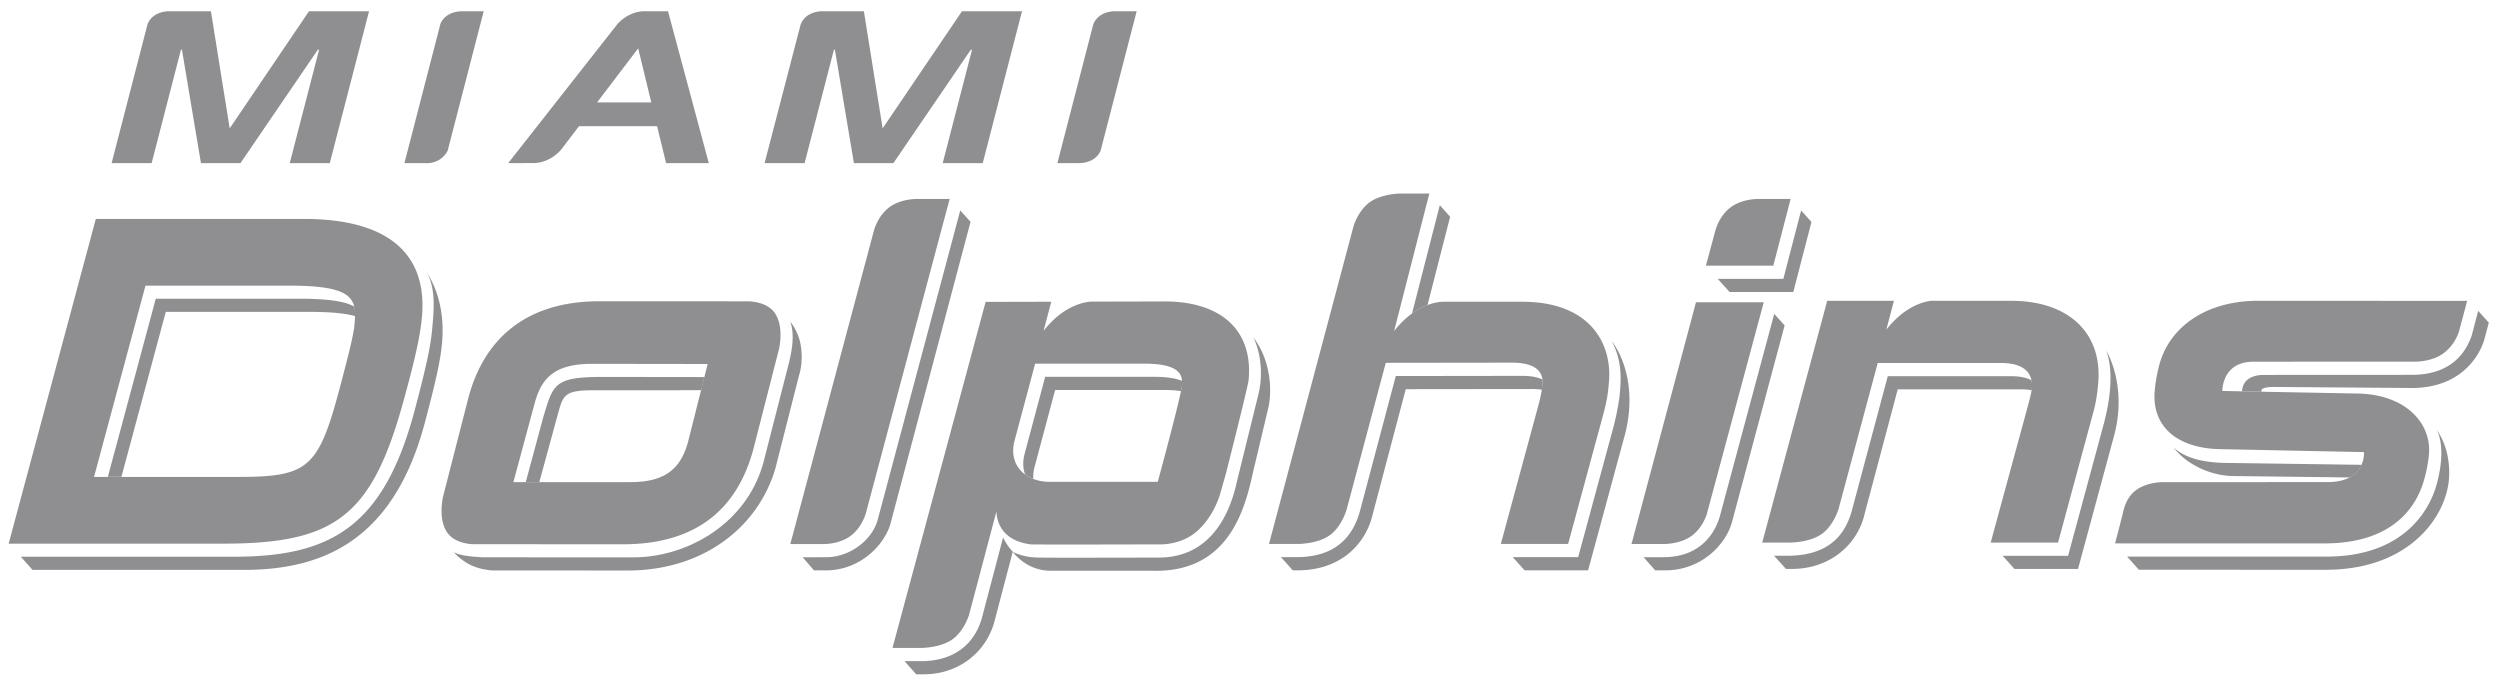
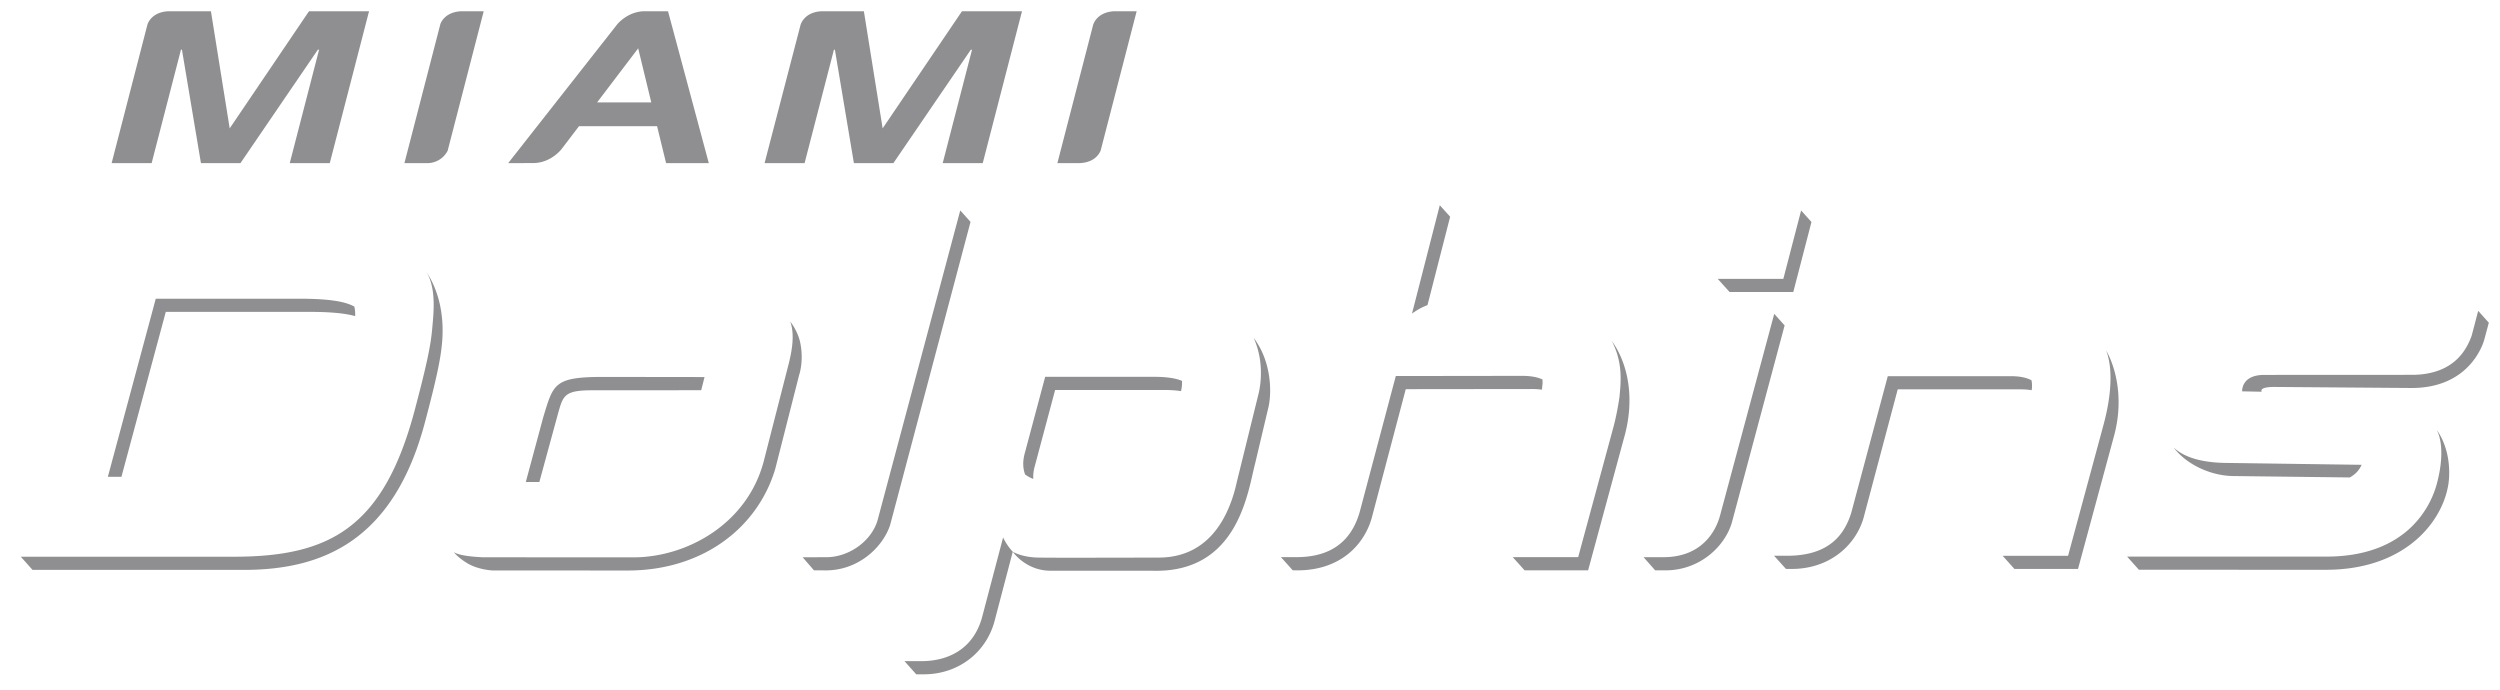
<svg xmlns="http://www.w3.org/2000/svg" fill-rule="evenodd" stroke-linejoin="round" stroke-miterlimit="2" clip-rule="evenodd" viewBox="0 0 250 69">
  <g fill="#8f8f92" fill-rule="nonzero">
-     <path d="m246.715 30.087-.431 1.62-.376 1.405c-.067.253-.454 1.387-1.557 2.213-1.063.798-2.532.839-2.817.839l-16.189.008c-3.167 0-3.111 2.924-3.111 2.924l13.59.26c4.737.104 7.277 2.933 7.08 5.97-.026.41-.153 1.443-.446 2.48-.632 2.45-2.77 6.535-10.01 6.535l-20.938-.001.731-2.826c.061-.244.263-1.678 1.337-2.48 1.01-.758 2.346-.819 2.733-.819l16.458-.007c.967 0 1.677-.187 2.2-.465.632-.34.987-.817 1.186-1.265.295-.664.246-1.267.246-1.267l-14.501-.299c-4.231-.112-6.753-2.31-6.424-5.862.039-.418.112-1.269.471-2.629l.007-.024c1.105-3.893 4.87-6.316 9.821-6.316h.003l19.292.004 1.645.002zm-36.899 8.268c-.062.68-.15 1.61-.446 2.728l-3.566 13.177h-6.735l3.792-13.933c.199-.766.268-1.1.299-1.307l.005-.035.015-.133c.03-.313.01-.584-.04-.828-.007-.032-.012-.065-.02-.096-.33-1.318-1.75-1.628-3.002-1.628l-12.344.001-3.929 14.633c-.151.455-.631 1.686-1.612 2.421-1.222.916-3.262.904-3.262.904h-2.75l6.499-24.176h6.674l-.764 2.892c1.724-2.215 3.524-2.76 4.429-2.892h8.09c5.729 0 9.134 3.246 8.667 8.272zm-39.131 13.038-.018.06-.022.064c-.221.602-.649 1.445-1.45 2.046-1.064.796-2.531.838-2.816.838h-3.23l6.448-24.173h6.777l-5.689 21.165zm1.556-24.827h-1.65l.438-1.624.498-1.86c.07-.248.452-1.54 1.547-2.357.963-.724 2.232-.822 2.731-.83l.012-.002h3.245l-.415 1.61-1.016 3.91-.301 1.155h-5.089v-.002zm-11.35 11.665-.017.21c-.049.56-.111 1.328-.498 2.815l-3.564 13.139h-6.73l3.8-14.019c.165-.663.244-1.019.298-1.41l.004-.022c.021-.163.041-.334.06-.538.015-.167.007-.32-.009-.463-.002-.027-.004-.054-.008-.08-.207-1.3-1.7-1.596-3.002-1.596l-12.649.017-3.896 14.612s-.444 1.685-1.666 2.6c-.979.734-2.483.87-3.039.898h-3.076l8.48-31.868c.191-.535.667-1.61 1.559-2.277.965-.724 2.44-.868 3.016-.898h2.982l-.415 1.609-3.111 12.149a8.986 8.986 0 0 1 1.783-1.755c.087-.063.173-.123.258-.179a6.387 6.387 0 0 1 1.754-.822c.746-.212 1.233-.177 1.233-.177l7.767-.002c6.964 0 9.031 4.345 8.686 8.057zm-45.113 9.947-10.837.003a4.45 4.45 0 0 1-1.622-.29 3.494 3.494 0 0 1-.819-.447c-.953-.708-1.429-1.886-1.048-3.363l2.062-7.716 10.867-.001c3.128 0 3.734.845 3.809 1.652.003.024.003.048.004.073a3.941 3.941 0 0 1-.09.991l-.007.031c-.41 2.035-2.318 9.067-2.318 9.067h-.001zm.672-18.033-7.356.016c-.74.053-2.788.425-4.737 2.927l.77-2.915-6.564.015-9.314 34.606h2.933c.477-.015 2.087-.126 3.118-.901.956-.715 1.435-1.9 1.599-2.383l2.742-10.363c.039 1.033.556 2.928 3.432 3.29.256.033 10.29.008 10.29.008l.003-.008h2.608s1.988.106 3.585-1.196c1.77-1.444 2.424-3.746 2.424-3.746l.59-2.059s2.233-8.797 2.29-9.433c.458-4.923-2.687-7.86-8.413-7.86v.002zm-21.919-8.626-7.935 29.769-.005.023-.008.029c-.137.432-.552 1.523-1.51 2.241-.792.595-1.788.775-2.484.821l-.048.003H79.03l.436-1.623 7.92-29.697c.066-.249.449-1.535 1.544-2.358 1.03-.77 2.395-.832 2.79-.832h3.248l-.436 1.624zm-25.737 22.7c-.755 2.799-2.469 3.992-5.732 3.992H51.34l2.111-7.831c.665-2.467 1.862-3.996 5.773-3.996l11.542.016c-.025.099-1.9 7.553-1.971 7.819zm8.705-12.895c-.678-.999-2.038-1.169-2.634-1.193l-14.938-.006c-6.862 0-11.386 3.325-13.077 9.613l-2.55 9.945c-.12.583-.397 2.36.409 3.55.641.947 1.895 1.148 2.533 1.187l15.078.008c6.974 0 11.359-3.224 13.034-9.58l1.977-7.72h-.005l.233-.893.355-1.386c.122-.611.377-2.352-.417-3.525h.002zm-42.056 1.203c-.082.874-.48 2.57-1.525 6.486-2.09 7.786-3.123 8.678-10.066 8.678H9.404l5.145-19.127h14.354c4.673 0 6.127.682 6.492 2.005.009.031.015.065.022.098.063.268.082.928.082.954-.005.284-.026.584-.056.905v.001zm-5.094-10.636H9.582l-.307 1.143-8.41 31.331h21.498c11.37 0 14.926-2.887 18.11-14.712 1.238-4.52 1.577-6.397 1.72-7.956.416-4.473-1.303-9.806-11.844-9.806" />
    <path d="m44.765 15.075 3.606-13.95h-2.257c-1.439.074-1.928.905-2.069 1.255l-3.602 13.932h2.38c.06 0 1.292-.012 1.942-1.237m65.301-.024 3.6-13.926h-2.245c-1.823.092-2.121 1.41-2.121 1.41l-.306 1.187-3.256 12.59h2.196c1.494-.05 1.989-.907 2.132-1.26M96.198 1.124l-7.934 11.712-1.876-11.712h-4.223c-1.825.092-2.122 1.41-2.122 1.41l-3.585 13.777h4.002l2.933-11.34h.097l1.9 11.34h3.951l7.742-11.34h.12l-2.932 11.34h4.003L102.2 1.125h-6.002zm-25.32 15.187h-4.27l-.9-3.69h-7.81l-1.67 2.193-.058.077s-1.055 1.417-2.872 1.417h-.902v.003H50.82l10.928-13.91c.305-.342 1.226-1.22 2.617-1.277h2.436l4.078 15.187zm-5.75-6.07-1.31-5.408-4.108 5.407h5.418zM30.9 1.123l-7.93 11.714-1.877-11.713H16.84c-1.515.077-1.977.996-2.089 1.306l-3.588 13.881h4.002L18.096 4.97h.098l1.9 11.341h3.954L31.786 4.97h.122l-2.932 11.341h4.002l3.927-15.187h-6.004zm205.263 45.358-13.799-.192c-2.109-.056-3.886-.499-5.005-1.541 1.349 1.781 3.83 2.846 6 2.857l11.618.141c.632-.34.987-.816 1.186-1.265zm11.656-15.395-.656 2.5c-.403 1.047-1.483 3.792-5.76 3.897l-14.979.008c-2.324 0-2.21 1.644-2.21 1.644l1.958.039s-.35-.479 1.247-.479l13.606.104c5.744.069 7.223-4.141 7.414-4.873l.444-1.656-1.063-1.184h-.001zm-4.144 11.922s1.027 1.565.007 5.378c-.54 2.01-2.79 7.274-11.05 7.274H212.71l1.179 1.315 18.703.003c8.447 0 12.13-5.447 12.317-9.263.148-3.03-1.232-4.706-1.232-4.706l-.002-.001zm-40.486-4.154c.029-.313.01-.584-.04-.828-.585-.31-1.331-.407-2.027-.407h-12.344l-3.639 13.611c-.852 2.85-2.866 4.353-6.46 4.346h-1.272l1.19 1.317h.603c3.843 0 6.563-2.485 7.25-5.463l3.323-12.494h12.344c.346 0 .706.024 1.052.087l.005-.035.015-.133v-.001zm7.43-3.805c.968 2.569.053 6.235-.245 7.352l-3.566 13.178h-6.543l1.179 1.316h6.358l3.567-13.177c1.116-3.967.099-7.179-.75-8.669zm-33.196-3.661-5.419 20.168c-.196.72-1.23 4.162-5.67 4.163h-1.977l1.162 1.317h1.018c3.532 0 6.025-2.502 6.666-4.84l5.26-19.656-1.04-1.154v.002zm2.689-10.338-1.778 6.836h-6.56l1.188 1.317h6.367l1.818-7.005-1.035-1.148zm-25.86 17.359c.015-.168.007-.32-.01-.464-.577-.272-1.322-.359-2.013-.359l-12.649.017-3.606 13.581c-.996 3.507-3.549 4.529-6.319 4.529h-1.561l1.179 1.316c4.829.187 7.205-2.696 7.91-5.27l3.392-12.841 12.649-.015c.317 0 .646.02.965.065 0-.008.002-.014.004-.022.021-.163.04-.333.058-.537zM142.75 30.51l2.264-8.837-1.035-1.15-2.779 10.833c.088-.062.174-.122.259-.178.464-.309.9-.52 1.291-.668zm18.419 3.573c1.13 2.148.921 4.093.784 5.565 0 0-.188 1.44-.574 2.927l-3.562 13.139h-6.543l1.184 1.316h6.354l3.563-13.139c1.159-3.957.455-7.52-1.206-9.808zm-42.987 4.586a3.9 3.9 0 0 0 .02-.579c-.57-.247-1.453-.409-2.818-.409l-10.867.002-2.06 7.717c-.2.773-.163 1.461.052 2.046.244.18.519.332.819.448a3.83 3.83 0 0 1 .124-1.178l2.06-7.717 10.868-.001c.692 0 1.259.042 1.725.115l.007-.032c.036-.18.06-.325.07-.412zm7.178-4.886c1.027 2.233.745 4.545.508 5.54l-2.184 8.865c-.837 3.823-3.002 7.57-7.817 7.57 0 0-11.534.032-11.79 0-1.824.027-2.804-.588-2.804-.588s1.284 1.904 3.799 1.904h10.143c8.608.271 9.558-7.889 10.293-10.705l1.356-5.73c.376-1.838.116-4.751-1.504-6.856zm-25.05 19.963-2.116 8.034c-.854 3.031-3.253 4.335-6.063 4.335h-1.68l1.171 1.316h.764c3.478 0 6.353-2.229 7.135-5.575l1.755-6.685a5.778 5.778 0 0 1-.967-1.425zm-4.285-32.699L87.8 51.864c-.504 2.081-2.763 3.858-5.19 3.858l-2.345.004 1.127 1.304 1.2.009c3.207 0 5.655-2.259 6.415-4.517l8.047-30.335-1.028-1.14h-.001zM60.106 37.692c-4.711.02-4.78.754-5.771 3.995l-1.756 6.515h1.355l1.821-6.672c.548-1.968.616-2.501 3.475-2.501l10.891-.007c.122-.478.234-.928.332-1.317l-10.347-.014v.001zm19.918-3.42c-.25-1.205-.998-2.116-.998-2.116.548 1.494.002 3.499-.098 4l-2.562 10.001c-1.663 6.264-7.708 9.578-13.033 9.578l-15.078-.008c-.459-.027-2.236-.103-2.875-.515 0 0 .383.52 1.329 1.098 1.111.679 2.541.734 2.541.734l13.518.007c7.457 0 12.975-4.222 14.752-10.141l2.401-9.436s.483-1.373.103-3.203zm-44.589-3.613c-.926-.522-2.589-.788-5.505-.788H15.576l-4.791 17.811h1.358l4.436-16.495h14.346c2.136 0 3.598.144 4.591.425 0-.026.003-.053.004-.078a3.79 3.79 0 0 0-.084-.875h-.001zm8.768 3.662c-.144 1.559-.515 3.426-1.72 7.955-3.147 11.826-10.237 14.713-18.11 14.713H3.253L2.08 55.672h21.296c9.594 0 14.984-2.886 18.111-14.712 1.199-4.531 1.577-6.396 1.72-7.955.169-1.813.424-4.121-.556-5.805 1.43 2.2 1.766 4.81 1.551 7.121" />
  </g>
</svg>